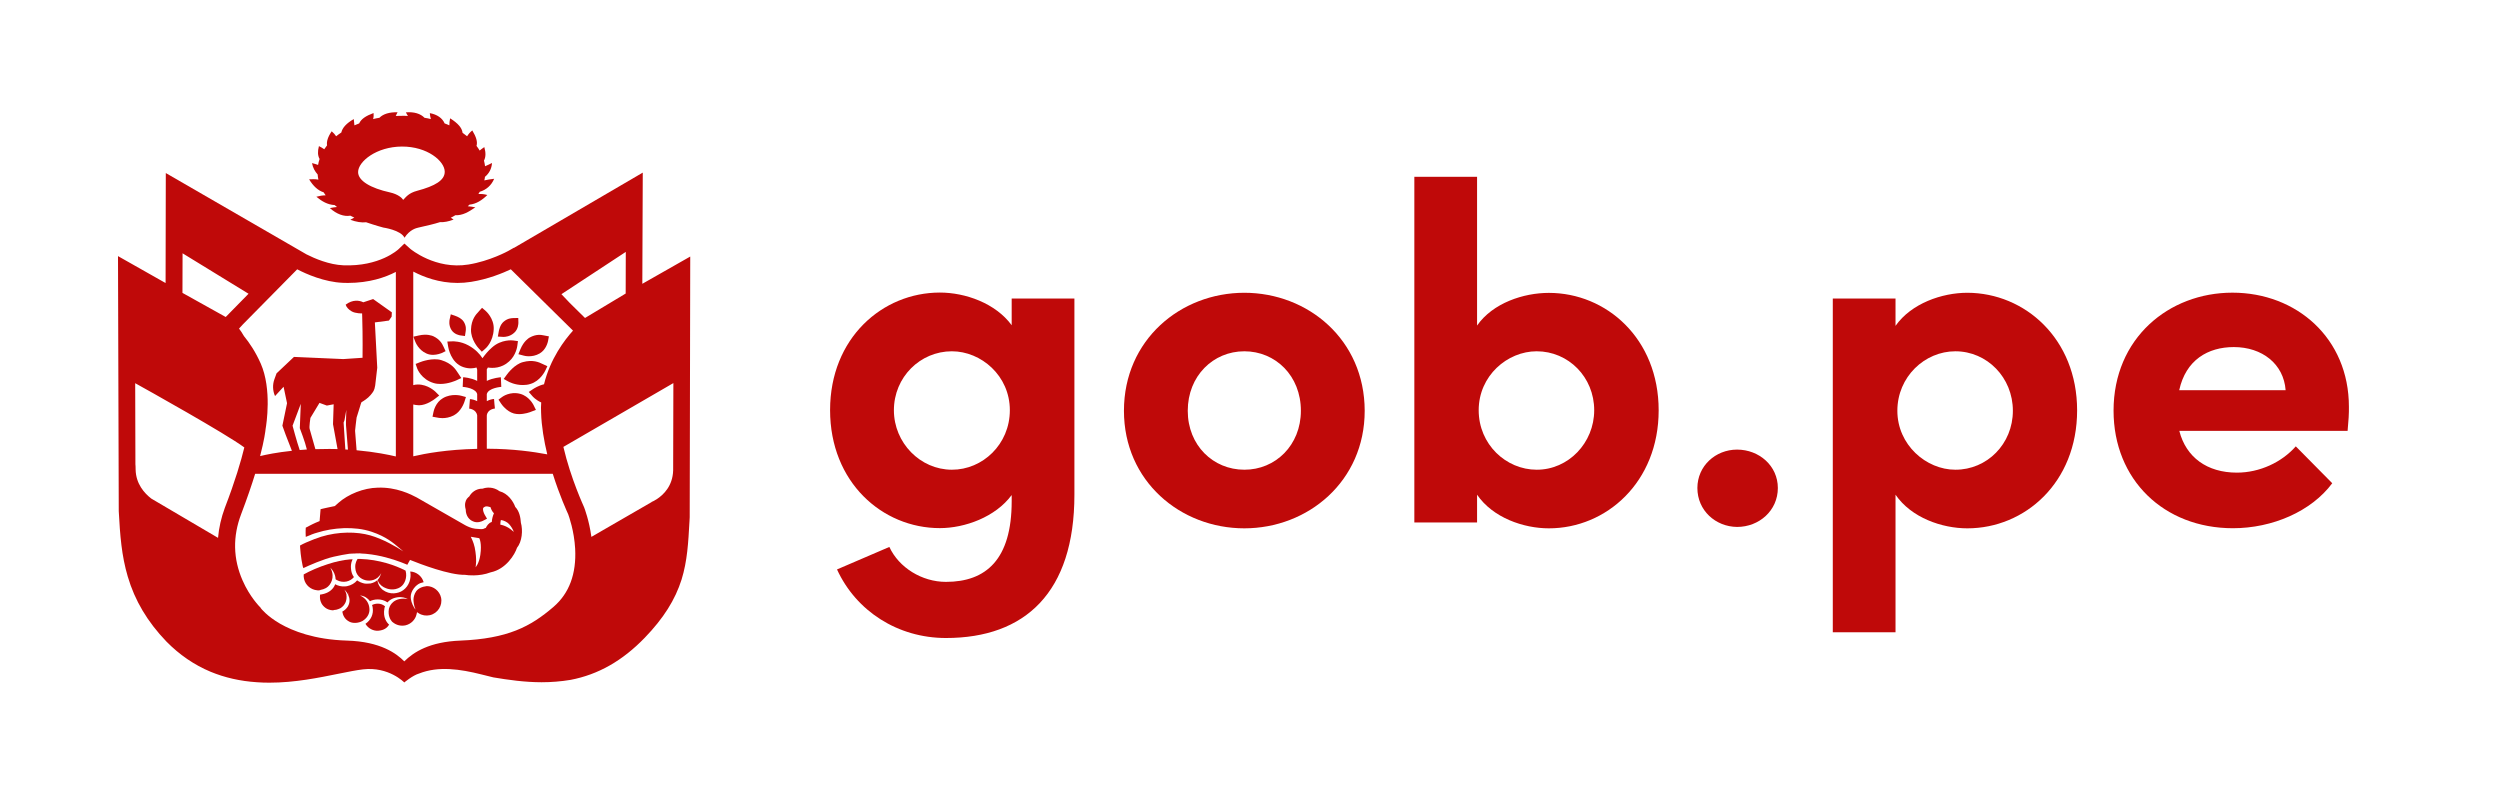
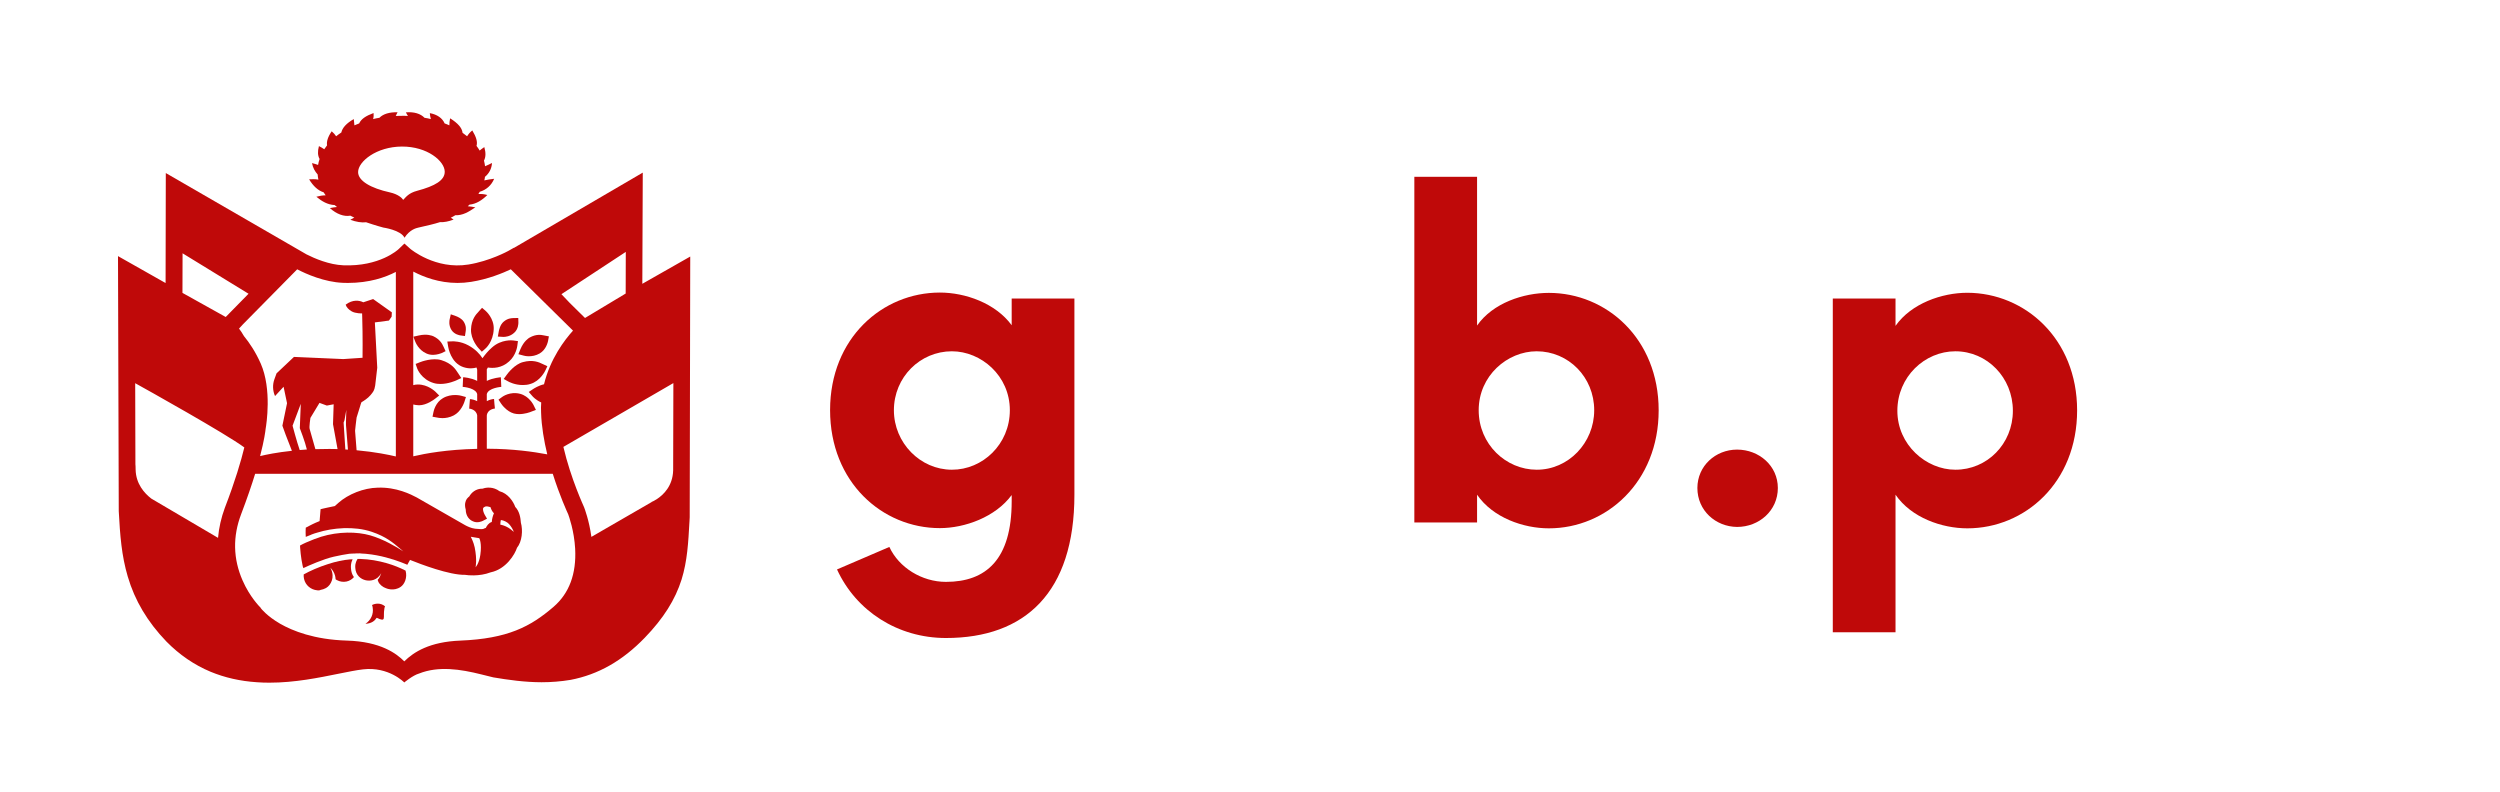
<svg xmlns="http://www.w3.org/2000/svg" id="Capa_1" x="0px" y="0px" viewBox="0 0 2311.5 732.2" style="enable-background:new 0 0 2311.5 732.2;" xml:space="preserve">
  <style type="text/css">	.st0{fill:#BF0909;}	.st1{fill:#FFFFFF;}</style>
  <g>
    <path class="st0" d="M935.4,300.7c-15-20.4-42.9-30.2-66.4-30.2c-53.1,0-101.5,42.1-101.5,108.7S815.7,488.3,869,488.3  c23,0,51.4-10.2,66.4-30.6v5.8c0,53.7-23.6,74.5-60.8,74.5c-22.2,0-43.5-13.2-52.3-32.3l-48.4,20.8c17.7,38.6,56.3,63.4,100.7,63.4  c73.2,0,118.8-42.1,118.8-132.5V276h-58V300.7z M880.1,434.3c-29.2,0-53.6-24.8-53.6-55c0-30.6,24.3-54.5,53.6-54.5  c27,0,53.6,22.5,53.6,54.5C933.7,410.8,908.5,434.4,880.1,434.3z" />
-     <path class="st0" d="M1150.5,270.7c-58.9,0-111.3,43.5-111.3,109.1c0,65.2,52.3,108.7,111.3,108.7c58.9,0,111.3-43.5,111.3-108.7  C1261.7,314.1,1209.4,270.7,1150.5,270.7z M1150.5,434.3c-28.8,0-52.3-22.5-52.3-54.5c0-32.3,23.6-55,52.3-55  c28.8,0,52.3,22.6,52.3,55C1202.8,411.7,1179.2,434.4,1150.5,434.3z" />
    <path class="st0" d="M1432.1,270.8c-23.4,0-51.8,9.3-66.4,30.2V163.5h-58v319.6h58v-25.7c14.6,21.3,42.9,31.1,66.4,31.1  c53.1,0,101.5-42.7,101.5-109.1S1485.2,270.8,1432.1,270.8z M1420.8,434.3c-28.3,0-53.6-23.4-53.6-55c0-31.9,26.5-54.5,53.6-54.5  c29.4,0,53.2,23.9,53.2,54.5C1474,409.5,1450.1,434.4,1420.8,434.3z" />
    <path class="st0" d="M1606.1,415.7c-19.9,0-36.7,15.1-36.7,35.5c0,20.8,16.8,35.8,36.7,36c20.4,0,37.7-15.1,37.7-36  C1643.8,430.7,1626.5,415.7,1606.1,415.7z" />
    <path class="st0" d="M1819,270.7c-23.4,0-51.8,9.8-66.4,30.6V276h-58v308.6h58V457.4c14.6,21.3,42.9,31.1,66.4,31.1  c53.1,0,101.5-42.2,101.5-109.1C1920.5,313.3,1872.3,270.8,1819,270.7z M1807.9,434.3c-27,0-53.6-23-53.6-54.5  c0-31.4,25.3-55,53.6-55c29.4,0,53.2,24.3,53.2,55S1837.2,434.4,1807.9,434.3z" />
-     <path class="st0" d="M2171.8,376.1c0-63.4-48.4-105.5-107.7-105.5c-58.9,0-109.9,42.2-109.9,109.1c0,63.8,46.5,108.7,110.4,108.7  c36.4,0,72.4-15.5,91.8-41.6l-33.7-34.1c-12.9,14.6-33.2,24.3-54.5,24.3c-27.5,0-47-14.2-53.2-38.6h155.6  C2171.5,389.1,2171.9,382,2171.8,376.1z M2014.9,360.8c6.1-28,26.6-39.9,50.5-39.9c26.2,0,46.1,15.6,47.9,39.9H2014.9z" />
-     <path class="st0" d="M355.4,562.7l0.2-1c0.1-0.4,0.2-0.7,0.4-1.1c-4.4-3.7-9.5-2.5-12-1.2c0.3,0.8,0.5,1.7,0.6,2.5  c0.9,6-1.6,11.4-6.7,14.9c2.6,4.5,7.5,6.6,11.5,6.4h0.1c5.7-0.4,8.5-2.8,10.3-5.6C357.7,575.7,353.9,571,355.4,562.7z" />
+     <path class="st0" d="M355.4,562.7l0.2-1c0.1-0.4,0.2-0.7,0.4-1.1c-4.4-3.7-9.5-2.5-12-1.2c0.3,0.8,0.5,1.7,0.6,2.5  c0.9,6-1.6,11.4-6.7,14.9h0.1c5.7-0.4,8.5-2.8,10.3-5.6C357.7,575.7,353.9,571,355.4,562.7z" />
    <path class="st0" d="M296.1,545.5c4-0.7,6.8-2.3,8.6-4.7c1.8-2.4,3-5.5,2.8-9.1c-0.1-2.2-0.8-4.5-2.1-6.9c0,0,2.4,2.4,3.6,5.2  c0.4,0.9,1.2,3,1.3,5.6c0.4,0.3,0.8,0.5,1.2,0.8h0.1c2.6,1.4,5.6,1.9,8.7,1.3c2.8-0.6,5.3-2.1,7-4.2c0,0,0-0.1-0.1-0.1h-0.1  c-1.6-2.2-2.4-4.9-2.6-8v-0.2c-0.1-1.4-0.3-4.3,1.5-8.1c-0.8,0-1.6,0.1-2.3,0.1c-6.4,0.5-13.5,2.1-20.3,4.3l-0.1,0.2l-0.2-0.1  c-8.4,2.7-16.4,6.2-22.3,9.5c-0.1,1.4,0,2.7,0.3,4.1c1.3,5.9,6.3,10.1,12.3,10.6l0.8,0.1c0.6-0.1,1.2-0.1,1.7-0.2L296.1,545.5z" />
-     <path class="st0" d="M394.7,541.9c-4.6,0.5-8,2.2-9.9,4.8c-1.8,2.5-2.4,5.5-2.5,7.5c0,1.7,0.3,5.8,1.9,9.4  c-2.3-2.6-3.7-7.1-3.7-7.1c-0.5-2.3-2.2-6.7,2.2-12.6c2.3-3,4.8-4.8,9-5.6c-1.6-5.7-6.7-9.6-12.4-9.9c1.2,6.4-1,13.3-6.5,17.3  c-2.6,1.9-5.6,2.7-8.6,2.9c-3.6,0.2-7.2-0.9-10.3-3.2c0,0-4.5-3.2-4.9-9.1c-1.7,1.6-3.8,2.6-6.5,3.2c-1.6,0.1-4.1,0.3-5.7,0  c-2.6-0.6-4.8-1.6-6.6-2.9c-2.2,2.7-5.4,4.5-9,5.3c-0.8,0.2-1.7,0.3-2.5,0.3c-3.1,0.2-6.1-0.5-8.8-2c-0.4,1.1-0.9,2.1-1.7,3.2  c-2.6,3.5-6.7,5.7-12.3,6.4c-0.1,1.4-0.1,3,0,3.9c0.4,2.6,1.5,5.7,5,8.3c1.7,1.3,4.2,2.2,6.8,2.3c0.2,0,0.4,0,0.6,0l0.3-0.3  c0.1,0,0.1,0,0.2,0c0.4,0,0.8,0,1.2-0.1c0.4-0.1,0.8-0.1,1.2-0.2c1.3-0.3,2.6-0.9,3.7-1.5c0,0,0,0,0,0.1c-1.2,0.7-2.4,1.3-3.7,1.5  c1.4-0.3,2.7-0.8,3.8-1.5c0,0,0,0,0-0.1c0.5-0.3,0.8-0.6,1.2-0.9l0,0c1-0.8,1.8-1.7,2.4-2.7c2.1-3.2,2-6.6,1.7-8.6l0.1-0.1  c-0.2-0.9-0.4-1.4-0.4-1.4s-0.6-1.9-1.6-3.3c0.4,0.3,1.8,1.7,2.9,3.6l0,0c0.2,0.3,0.4,0.7,0.6,1.1c0.1-0.8,0-1.5,0-1.8l0.1-0.1  c0,0,0.1,0.8,0,2.1c1.3,2.9,2,6.6-0.4,10.7c-1.3,2-3,3.6-5.1,4.7c0.5,3.1,2,7.2,6.9,9.5c3.2,1.5,8,1.2,11.7-0.8l0.5-0.3  c5.4-3.5,6.2-8.3,6-10.9c-0.2-4.8-2.9-9.7-8.5-12.3v-0.1c3.9,0.4,7,2.5,9,5.3c3.2-1.8,10.4-3,16.2,1.1c2.2-2.6,5.7-4.6,11-4.9  c1.7,0,5.2,0.2,7.8,1.9c-1.3-0.5-4.3-0.5-4.3-0.5c-10.7,0.4-12.8,7.9-13.2,9.4c-1.1,6.3,1.4,10.2,2.9,11.9l0.5,0.4  c3.3,2.8,7.6,3.9,11.9,3c5.1-1.2,9.2-5.2,10.3-10.4l0.4-1.8l1.5,1c3.1,2,6.8,2.6,10.4,1.8c7.3-1.7,11.9-9,10.3-16.3  C406.4,546.4,400.9,542,394.7,541.9z" />
    <path class="st0" d="M352.7,541.5c1.3,1.1,2.8,1.9,4.3,2.4c0,0,7,3.2,13.5-1.3c3.5-2.4,6.3-8.4,4.5-15c-0.2-0.1-0.8-0.4-0.8-0.4  c-8.4-4.3-23.7-9.9-41.1-10.4h-0.7c-0.6,0-1.2,0-1.8,0c-2.4,3.9-2.2,6.7-2.1,8v0.3c0.4,6.9,5.2,10.4,9.6,11.4  c4.4,1,10.7,0,14.1-6.1l0.3-0.4l0,0c-0.8,2.3-1.6,4.1-2.7,5.4l-0.1,0.1c-0.2,0.2-0.3,0.4-0.5,0.6c0.1,0.5,0.2,0.9,0.4,1.3l0,0  C350.3,539.4,351.5,540.3,352.7,541.5z" />
-     <path class="st0" d="M311.1,563.8c-0.3,0.1-0.7,0.1-1,0.2C310.4,564,310.7,563.9,311.1,563.8z" />
    <path class="st0" d="M476.4,468.7c-1.8-5.1-6.8-12.5-14.5-14.5c-5.7-4.3-12.2-3.7-15.6-2.4c-6.6-0.1-10.6,4-12.4,7.2  c-0.7,0.5-1.5,1.3-2.3,2.3c-1.2,1.8-2.4,5-1,9.8c0.1,6.2,3.5,9.7,6.9,11c3.9,1.8,8.1-0.1,8.9-0.5l3.9-2l-2.2-3.8  c0,0-1.2-2.1-1.5-4.4c0-0.4,0-1,0.1-1.7c0.5-0.5,1.1-1,1.7-1.2l0.1-0.1c1.3-0.5,3.5,0,5,0.5c0.5,1.7,1.5,4,3.2,5.7  c-1,2.2-1.8,5-2,8c-3,1-4.6,3.6-5.5,5.5c-0.9,0.2-1.6,0.6-2.2,0.9c-1.3,0.3-2.3,0.4-7-0.1h-0.3l-0.6-0.1c-3.2-0.3-7.4-2.3-8.8-3.1  l-0.2-0.1c-0.3-0.2-27.7-15.9-44.2-25.3l-0.3-0.2c-5.7-3-19.1-9.9-36.5-9.2c-12.8,0.3-27.1,5.9-36.4,14.2l-3.1,2.8  c-5.7,1.1-10,2.2-10.3,2.2l-2.9,0.7l-0.9,11c-5.2,2-9.1,4.2-9.4,4.3l-1.8,1c-0.1,0-0.1,0.1-0.2,0.1l0,0v-0.1c0,0-0.1,0-0.1,0.1  l-1.3,0.7l0,0l-0.1,2.4c0,0.8-0.1,3.3,0.1,6.1l4.5-1.8l1.1-0.5l2.5-0.9l0,0l2.7-0.8c14.1-4.4,33.9-6.2,50.2-0.7  c13.4,4.5,20,10.3,25.9,15.3c1.1,1,2.2,1.9,3.3,2.8l0,0l0,0c-6.6-4.3-18.4-11.3-30.6-14.8s-29.3-3.7-45.5,1.3c0,0-2.4,0.8-5.8,2.1  c0,0,0,0,0-0.1c-0.2,0.1-0.3,0.1-0.4,0.2c-0.5,0.2-1,0.4-1.5,0.6c-3.9,1.5-8.6,3.5-11.7,5.3l0.1,2c0,0.4,0.6,9,2.3,16.7l0.3,1.2  c0,0,0-0.1,0.1-0.1c0.1,0.7,0.2,1.1,0.2,1.1c0.3-0.1,0.6-0.2,0.9-0.4l0,0c3.6-1.7,17.5-8,27.4-10.2c5.5-1.2,9.9-2.1,14.3-2.7  c0.1,0,0.1,0,0.2,0c0.6-0.1,1.2-0.1,1.7-0.1c0,0-0.1,0-0.1-0.1h0.1c0,0,0.1,0,0.1,0.1c0.6,0,1.3-0.1,1.9-0.1c0.6,0,1.2,0,1.8,0  c-0.1-0.1-0.1-0.1-0.2-0.2l0,0l0.1,0.1c0.6,0,1.1,0,1.6,0l0,0c0.7,0,1.3,0,1.9,0c0,0,0.1,0,0.1-0.1c0.1,0,0.2,0,0.4,0  c0.4,0.1,1,0.1,1.5,0.2l0,0c1.2,0,2.4,0.1,3.5,0.2c0.4,0,0.7,0.1,1.1,0.1c12.9,1.2,24.8,5,31.7,7.6c0.6,0.2,1.2,0.5,1.8,0.7  c1,0.4,2.3,0.9,2.5,1c1.2,0.5,1.9,0.8,1.9,0.8l2.5-4.5c9.9,4,36.5,14.1,50.8,13.8c2,0.3,4.9,0.6,8.3,0.5c4.7-0.1,10.2-0.8,15.4-2.8  c14.3-2.9,22.5-16.7,24.4-22.7c4.7-5.7,5.6-16.2,3.6-23.2C481.3,478.9,480.4,472.8,476.4,468.7z M444.1,513.1  c-1.2,8.2-4.4,11.4-4.4,11.4s1.6-6.6-0.8-18.4c-1-4.9-3.6-9.8-3.6-9.8l7.8,1.3C443.2,497.6,445.7,502.2,444.1,513.1z M467.7,486.7  c-2.9-1.3-5.1-1.6-5.1-1.6s0-2.3,0.5-4.3c2.8,0.3,6,2,7.6,3.8c1.7,1.9,3.4,4.5,4.4,7.2C473.4,490.3,471,488.2,467.7,486.7z" />
    <g>
      <path class="st0" d="M285.8,165.8c3.9,6.4,8.3,10.4,13.4,12c0.6,1,1.2,1.9,1.9,2.8c-2.7,0-5.6,0.5-8.6,1.3   c5.2,4.4,10.6,7.4,16.9,7.7c0.7,0.6,1.4,1.2,2.2,1.8c-2.1,0.2-4.3,0.5-6.6,1c6.2,5.6,13.2,8.1,18.9,7c1.2,0.6,2.4,1.2,3.7,1.8   c-1.2,0.6-2.5,1.3-3.7,2c5.4,2,10.4,2.8,14.6,2.3c8.4,2.9,15.9,4.9,15.9,4.9s16.3,2.3,19.6,9.4c5.1-7.8,11-8.9,13-9.4   c8-1.8,14.1-3.2,19.8-5c3.8,0.2,8-0.6,12.6-2.4c-0.9-0.6-1.8-1.2-2.6-1.7c1.4-0.7,2.8-1.4,4.2-2.3c6.8,0.3,12.4-3.1,18.5-7.3   c-2.4-0.5-4.7-0.8-7-1c0.5-0.5,1.1-1,1.6-1.5c6.3-0.6,11.6-4.1,16.5-8.9c-2.8-0.8-5.6-1.1-8.3-0.9c0.4-0.7,0.9-1.4,1.3-2.1   c5.9-1.7,10.8-5.9,13.3-12c-3.5,0.4-6.6,0.9-9.1,1.5c0.3-1.1,0.5-2.2,0.6-3.3c3.9-3.2,6.2-7.6,6.5-12.8c-2,1.1-4.2,2-6.4,3   c-0.2-1.8-0.6-3.5-1-5.2c1.7-3.3,1.8-7.3,0.3-12.5c-1.6,1.1-3,2.1-4.3,3.2c-0.9-1.5-1.8-2.9-2.9-4.3c1.1-3.6-0.2-8.2-3.9-14.3   c-2.2,1.7-3.7,3.6-4.8,5.4c-1.3-1.1-2.7-2.1-4.2-3.2c-0.5-4.5-4.2-8.8-11.5-13.4c-0.5,2.4-0.8,4.6-0.7,6.5   c-1.4-0.6-2.9-1.3-4.4-1.8c-2-4.8-6.9-8.3-13.7-9.5c0.2,2.1,0.5,3.9,1,5.5c-1.9-0.5-3.9-0.9-5.9-1.2c-3.6-3.8-9.8-5.7-17.2-5   c0.6,1.2,1.2,2.3,1.9,3.3c-2.1-0.1-4.2-0.2-6.3-0.1c-1.7,0-3.3,0.1-5,0.1c0.6-1,1.2-2.2,1.7-3.4c-7.5-0.2-13.2,1.5-16.8,5.1   c-2,0.3-3.9,0.7-5.8,1.2c0.5-1.8,0.6-3.7,0.4-5.6c-7.3,2.7-11.5,5.6-13.3,9.6c-1.5,0.6-3,1.2-4.4,1.8c-0.1-1.7-0.3-3.6-0.6-5.8   c-6.7,3.8-10.6,8.1-11.5,12.4c-1.7,1.1-3.3,2.3-4.8,3.5c-1-1.5-2.3-3.1-4.1-4.6c-3.5,5-4.9,9.5-4.3,13c-0.9,1.2-1.8,2.4-2.6,3.6   c-1.4-1-3.1-2-4.9-2.9c-1.3,4.8-1.2,8.7,0.6,11.9c-0.6,1.8-1.1,3.6-1.4,5.5c-1.7-0.6-3.5-1.2-5.6-1.7c0.8,4.4,2.7,7.7,5.2,10.5   c0.1,1.6,0.4,3.2,0.7,4.8C291.3,165.5,288.6,165.7,285.8,165.8z M371.6,135.5c23.6-0.1,39.5,13.5,39.6,23.2   c0.1,8-9,13.3-25.5,17.7c-7.8,2.1-10.1,5.5-12.9,8.4c-1.1-1.8-4.7-5.2-12.2-6.9c-17.8-3.9-29.5-10.7-29.5-18.8   C331.1,149.4,348,135.6,371.6,135.5z" />
      <path class="st0" d="M594.3,159.6l-119.1,69.6l-0.1-0.1l-5.3,3c-0.2,0.1-16.9,9.3-36.8,12.5c-30.4,4.9-53.4-14.3-53.6-14.5   l-5.5-4.9l-5.3,5.1c-0.7,0.7-17.7,16.3-51.1,15c-13.1-0.5-26.6-6.3-34.1-10.1L153.3,160l-0.2,101.7l-44-24.9l0.7,235.4v0.4   c1.2,22.4,2.6,41.1,8.3,60.4c6.5,22.2,18.2,41.9,35.8,60.2c12,12.2,25.7,21.6,40.8,27.9c13,5.4,27.4,8.7,42.9,9.7   c3.9,0.3,7.7,0.4,11.5,0.4c23.6,0,45.8-4.6,64.1-8.3c8.5-1.7,16.3-3.3,22.4-4c23.8-2.8,38.2,12.1,38.2,12.1s7.8-6.6,13.8-8.3   c17.7-7,37.8-4.1,57.6,0.9c3.4,0.9,6.9,1.7,10.5,2.6l0.4,0.1c13.7,2.3,29,4.5,44.7,4.5c8.8,0,17.8-0.7,26.8-2.2   c25.5-4.9,47.9-17.6,68.5-38.9c17.4-18,28.2-35.2,34.1-53.9c5.3-17.1,6.2-34.1,7.3-53.8l0.2-3.7l0.5-241.1l-44.3,25.2L594.3,159.6   z M578.6,232.9l-0.1,38.5L540.9,294l-14.1-13.9l-7.7-8.1L578.6,232.9z M423,261.6c4,0,8.2-0.3,12.6-1c15.8-2.5,29.5-8.2,36.7-11.6   l57.5,56.7c-7.8,8.6-21.1,26.1-26.8,49.6c-4.9,1.1-9.3,3.9-9.9,4.3l-4.2,2.8l3.3,3.8c0.1,0.2,3.2,3.7,8.2,5.9   c-0.2,3.1-0.3,6.3-0.1,9.5c0.4,12.8,2.7,26.1,5.7,38.5c-12.7-2.4-31.6-5.1-54.9-5.2c-0.3,0-0.7,0-1,0v-30.7h0.1   c0-0.1,0-0.3-0.1-0.4c1-5.2,6.3-5.9,7.5-6.1l-0.4-4.4l0.3,4.4l-0.7-8.8c-1.8,0.1-4.3,0.7-6.7,2v-6.5c1.4-5.8,13.3-6.7,13.4-6.7   l-0.4-8.9c-0.5,0.1-7.1,0.5-13,3.4v-10.3l0,0l0,0v-0.4c0.3-0.5,0.6-1,1-1.7c4.4,0.7,12.5,0.9,19.6-5.6c6.4-5.6,7.6-14,7.6-14.4   l0.6-4.4l-4.4-0.6c-0.5-0.1-11-1.3-19.6,6.5c-3.5,3-6.5,6.7-8.8,9.9c-2.5-3.9-6.5-8.3-13.1-11.9c-7.1-3.9-14.1-3.7-14.4-3.7   l-5,0.2l0.8,4.9c0.1,0.6,2.4,14.8,13.9,18.7c5.3,1.8,9.7,1.2,12.3,0.4c0.3,0.9,0.5,1.6,0.6,2v10.4c-5.9-3-12.5-3.4-13-3.4   l-0.4,8.9c0,0,3.5,0.2,7.1,1.4c3.7,1.3,5.8,3.1,6.3,5.3v6.5c-2.4-1.2-4.9-1.8-6.7-1.9l-0.7,8.8c0.3,0,6.5,0.6,7.4,6.3V415   c-27.9,0.6-48,4.3-59.1,6.9V374c1.5,0.4,3.2,0.6,5.2,0.7c0.1,0,0.2,0,0.3,0c6.7,0,13.8-5.3,14.5-5.9l4-3.1l-3.6-3.6   c-0.3-0.2-6.7-6.6-16.1-6.6c-1.5,0-3,0.2-4.3,0.6v-105C391.7,256.1,405.9,261.6,423,261.6z M317,261.5c1.5,0.1,3.1,0.1,4.6,0.1   c19.8,0,34.6-5.1,44.4-10.2V422h-0.2c-5.8-1.4-18.6-4.1-36.1-5.7c-0.3-5-1.4-18-1.4-18s1.1-10.6,1.4-12.2   c2.5-7.5,3.9-13.1,4.5-14.2c1.5-0.8,6-3.6,8.5-6.7c2.4-3,3.4-3.9,4.2-8.8l1.9-16.4l-2.2-41.9l13-1.7l2.5-3.6l0.2-4L345,276.5   c0,0-7.4,2.5-9.1,3c-3.5-1.8-9.8-2.8-16.3,2.2c0.7,2.4,2.9,4.7,5.6,6.2c3.4,2,9.6,1.9,9.6,1.9s0.1,1.6,0.1,3.1   c0.6,18,0.3,37.9,0.3,37.9l-17.8,1.2l-45.6-2l-16.1,15.2l-2,5.5c-1.8,5-1.6,10.6,0.6,15.5l7.9-8.6l3.2,15.2l-4.3,20.8l3,8.3   c0,0,3,7.5,5.8,14.9c-14.1,1.5-24.1,3.6-29.4,4.9c3.9-15,4.9-23.2,5.1-25.2c0.7-4,5.9-36.6-4.5-60.3   c-4.8-10.9-10.5-19.3-15.5-25.4c-1.6-2.8-3.2-5.2-4.6-7l3.5-3.8l50.3-51C283.2,253.4,300,260.8,317,261.5z M321.7,415.7   c-0.8-0.1-1.6-0.1-2.4-0.1c-0.5-7.6-1.6-24.9-1.6-24.9l0.8-2.1l1.7-9.6l-0.3,10.5v3.5L321.7,415.7z M312.1,415.2   c-2.5-0.1-5-0.1-7.5-0.1c-4.5,0-8.8,0.1-13,0.2c-2-6.5-3.4-12.5-5.3-18.7c-0.6-1.8,0.7-10.2,0.7-10.2l8.4-13.9l6.8,2.5l6.3-1.2   l-0.6,18.4L312.1,415.2z M283.7,415.5c0,0.1,0,0.1,0,0.1c-2.3,0.1-4.5,0.3-6.6,0.5c-2.8-8.1-6.6-22.5-6.6-22.5l7.6-20.2l-0.9,22.5   C277.2,395.9,282.2,408.8,283.7,415.5z M168.8,234.2l61,37.4l-21.1,21.5l-40-22.3L168.8,234.2z M201.6,497.3L139.9,461   c-6.5-5-14.2-13.7-14.5-26.7c0-2.5-0.1-4.1-0.2-5l-0.2-75c10.5,5.8,83.6,46.6,100.9,59.4c-3,12.4-8.4,30.9-18,55.8   C204.5,478.7,202.4,488,201.6,497.3z M511.8,561.1c-21.4,18.4-42.4,29.4-86.2,31.2c-28.4,1.1-43.1,10.6-51.8,19.2   c-7.1-7.2-21.9-18.3-52.9-19.2c-30.4-0.9-50.4-9-61.9-15.6c-12.1-7-17.5-13.9-17.8-14.3l-0.3-0.6l-0.5-0.5   c-0.1-0.1-9.4-9.3-16.1-24.6c-8.8-20-9.2-40.7-1.3-61.4c5.5-14.5,9.7-26.8,12.9-37.2h275.2c6.3,20,13.2,35.1,14.3,37.5   c0.6,1.7,5.5,15.1,6.4,31.8C533,530.6,526.3,548.6,511.8,561.1z M622.6,354.2l-0.2,80.7c-0.4,14.7-9.3,22.8-15.1,26.6l-3.1,1.8   c-1.2,0.6-2,0.9-2,0.9l0.5-0.1l-55.9,32.3c-2.1-15.4-6.4-26.4-6.6-27l-0.2-0.5c-0.1-0.4-12.2-26.1-19.1-55.7L622.6,354.2z" />
    </g>
    <path class="st0" d="M388.3,334.9l-4,1.6l1.4,4.1c0.1,0.4,3.8,10.2,15.4,13.6c2,0.6,4.1,0.8,6.1,0.8c7.5,0,14.2-3.1,14.7-3.3  l4.6-2.2l-3.1-4.7c-2.1-3.3-5.6-8.8-15.3-11.8C400.1,330.5,389.5,334.4,388.3,334.9z" />
    <path class="st0" d="M483.5,334.8c-7.7,2-14.1,10.5-14.8,11.5l-3,4.1l4.4,2.4c0.3,0.2,5.9,3.2,13.2,3.2c2.3,0,4.7-0.2,7.1-1  c9.2-2.7,13.6-12,13.8-12.4l1.9-4l-4.5-2.1C498.3,334.9,492.7,332.3,483.5,334.8z" />
    <path class="st0" d="M445.5,325.2l3.2-2.8c0.3-0.2,7.3-6.2,7.8-18.1c0.4-10-7.2-16.6-7.5-16.9l-3.3-2.8l-2.9,3.2  c-0.1,0.2-0.3,0.3-0.4,0.5c-2.3,2.4-6.6,7-6.9,16.3c-0.3,9.5,6.8,17.2,7.1,17.5L445.5,325.2z" />
    <path class="st0" d="M484.2,328.8c0.4,0.1,2.2,0.6,4.8,0.6c2.7,0,6.4-0.5,10-2.6c6.1-3.6,7.5-10.6,7.7-11.4l0.8-4.4l-4.7-0.9  c-2.4-0.5-7-1.4-13.1,2c-0.9,0.5-5.4,3.3-8.5,10.7l-1.9,4.7L484.2,328.8z" />
    <path class="st0" d="M394.2,326.8c2.1,1,4.3,1.3,6.2,1.3c3.9,0,7.1-1.4,7.6-1.5l4-1.9l-2-4.3c-1.1-2.3-3-6.5-9.3-9.5  c-0.9-0.4-5.8-2.5-13.6-0.7l-4.9,1.1l1.8,4.7C384.3,316.7,387,323.6,394.2,326.8z" />
    <path class="st0" d="M465.7,311.5c1.4,0,5.9-0.3,9.7-3.8c3.9-3.4,3.9-8.7,3.9-9.3l-0.1-4.4l-4.7,0.1c-1.6,0.1-5.1,0.1-8.9,3.4  c-3.2,2.7-4.2,7.7-4.4,8.7l-0.9,5l5,0.3C465.3,311.5,465.5,311.5,465.7,311.5z" />
    <path class="st0" d="M425.5,310.1l4.4,0.6l0.7-4.6c0.2-1.5,0.6-4.7-1.8-8.6c-2-3.2-6.3-4.9-7.2-5.2l-4.8-1.7l-1.1,4.9  c-0.1,0.5-1.1,5.3,1.8,9.7C420.2,309.3,425,310,425.5,310.1z" />
    <path class="st0" d="M409.6,368.1c-6.9,3.9-8.6,11.9-8.8,12.8l-0.9,4.4l4.4,0.8c0.9,0.2,2.6,0.5,4.8,0.5c2.8,0,6.5-0.5,10.4-2.5  c6.9-3.6,9.6-11.7,9.9-12.6l1.4-4.4l-4.4-1.2C426.1,365.8,417.5,363.5,409.6,368.1z" />
    <path class="st0" d="M464.3,367l-3.4,2.5l2.3,3.5c0.5,0.8,5.1,7.4,11.9,9.3c1.6,0.4,3.2,0.6,4.8,0.6c5.3,0,10.3-1.8,11.1-2.2  l4.5-1.7l-2.1-4.3c-0.2-0.4-4.1-8.4-12.6-10.6C471.5,361.7,464.6,366.8,464.3,367z" />
  </g>
</svg>